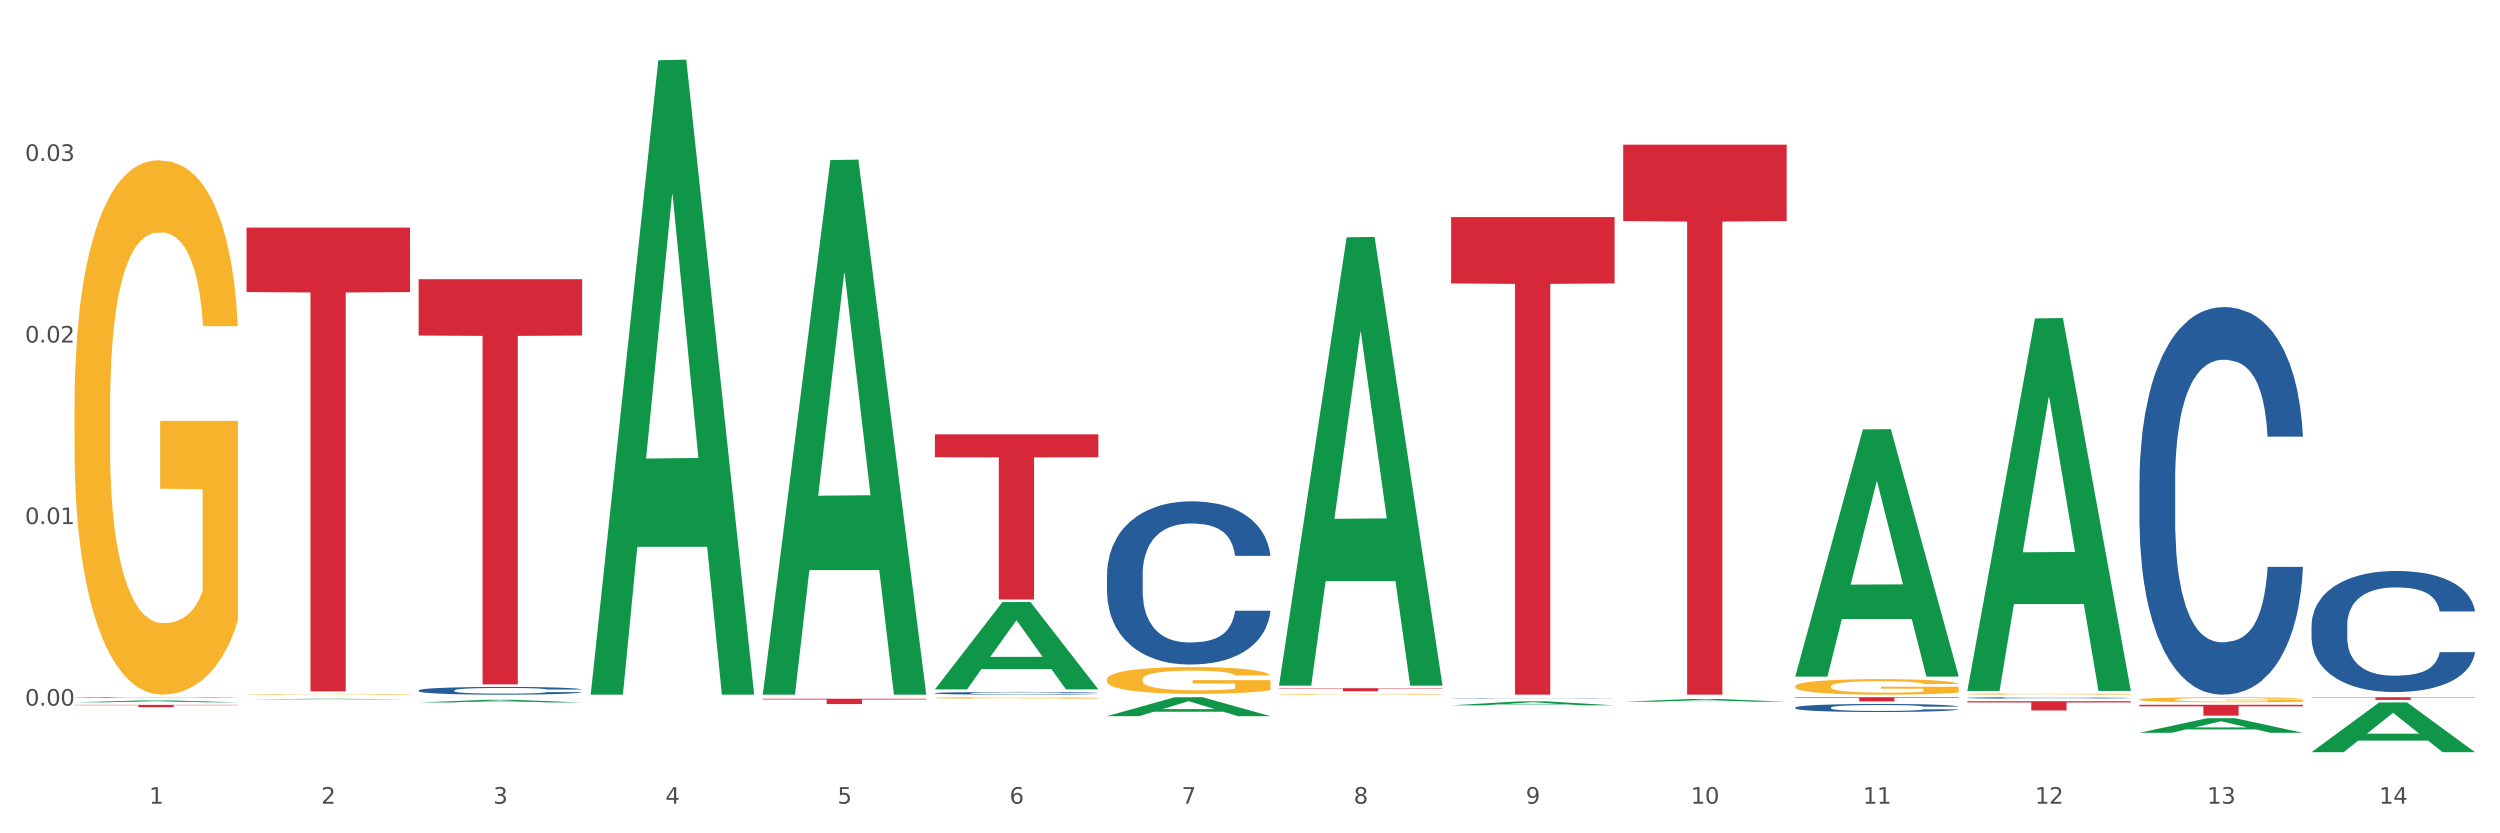
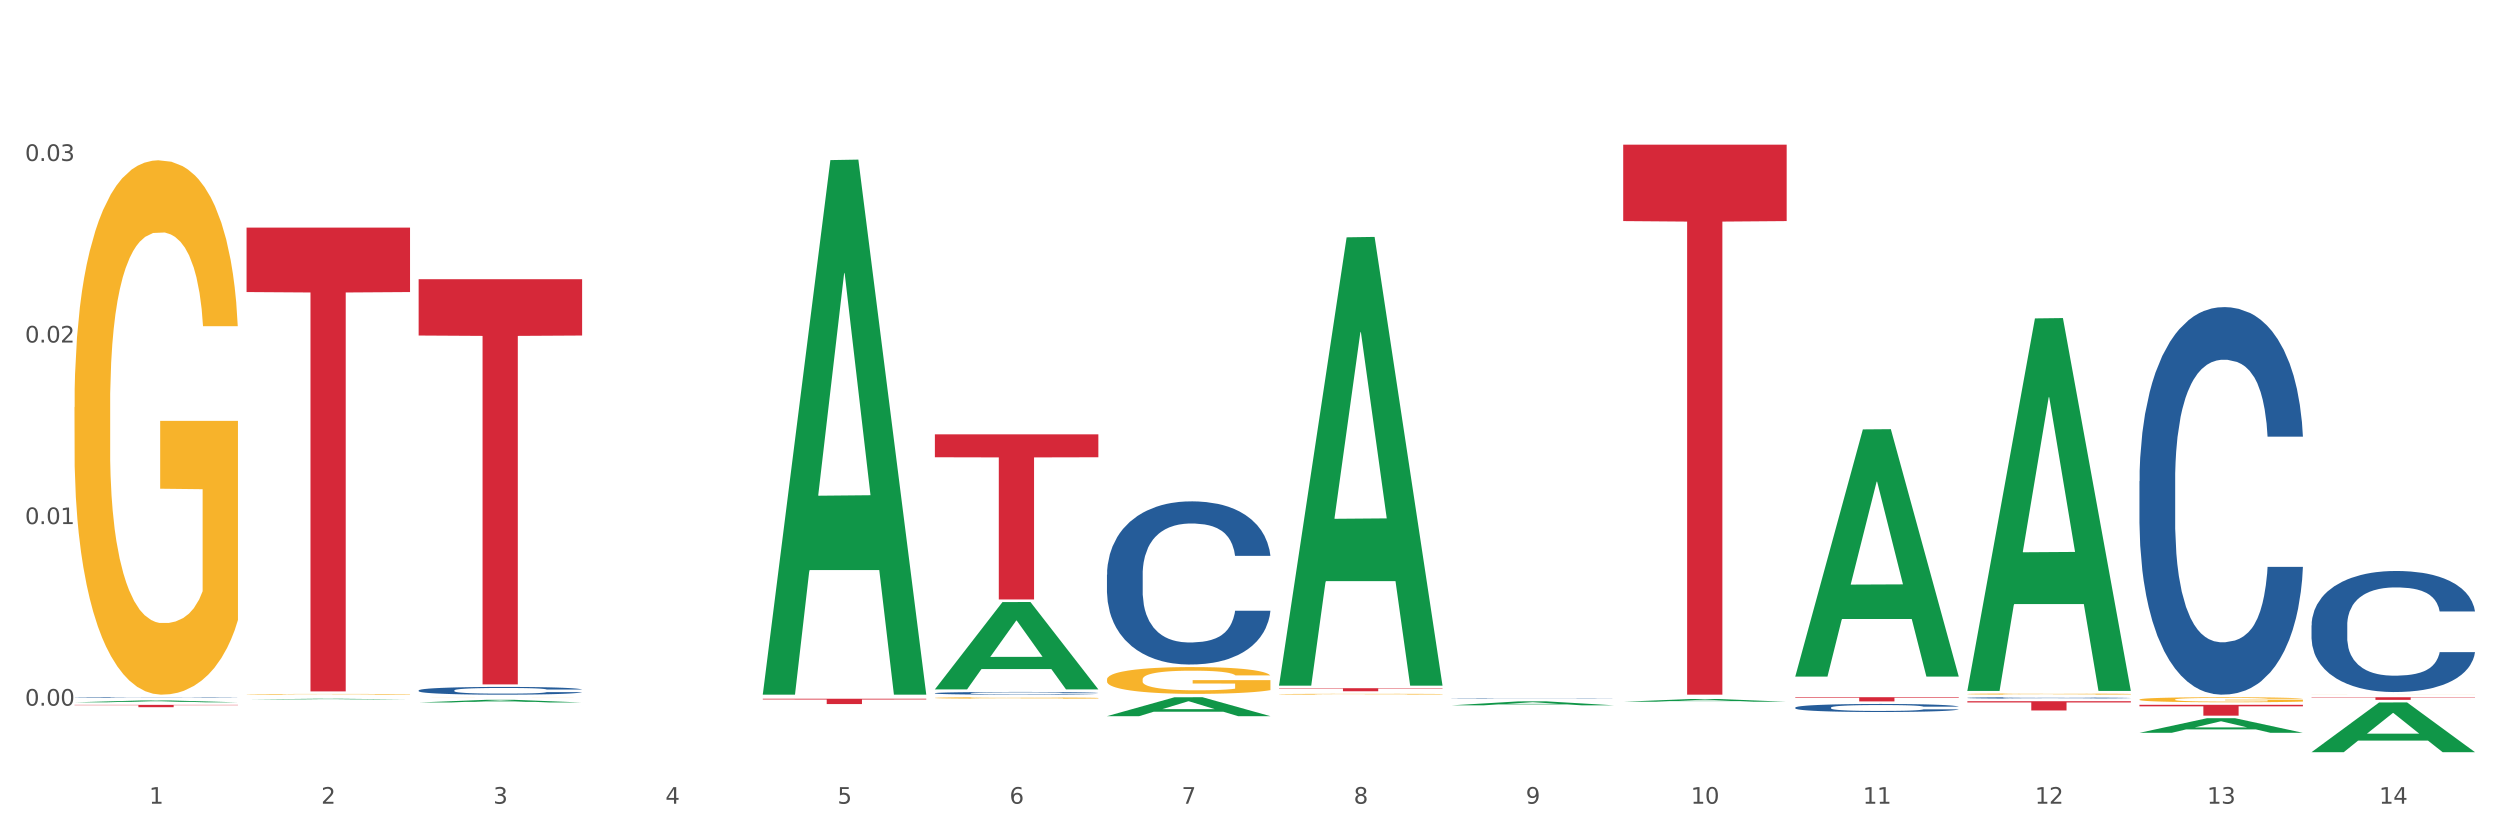
<svg xmlns="http://www.w3.org/2000/svg" xmlns:xlink="http://www.w3.org/1999/xlink" width="1080pt" height="360pt" viewBox="0 0 1080 360" version="1.1">
  <rect x="0" y="0" width="1080" height="360" fill="#333333" stroke="none" />
  <defs>
    <style type="text/css">*{stroke-linejoin: round; stroke-linecap: butt}</style>
  </defs>
  <g id="figure_1">
    <g id="patch_1">
      <path d="M 0 360  L 1080 360  L 1080 0  L 0 0  z " style="fill: #ffffff; stroke: #ffffff; stroke-linejoin: miter" />
    </g>
    <g id="axes_1">
      <g id="matplotlib.axis_1">
        <g id="xtick_1">
          <g id="text_1">
            <g style="fill: #4d4d4d" transform="translate(64.432 347.204) scale(0.096 -0.096)">
              <defs>
                <path id="DejaVuSans-31" d="M 794 531  L 1825 531  L 1825 4091  L 703 3866  L 703 4441  L 1819 4666  L 2450 4666  L 2450 531  L 3481 531  L 3481 0  L 794 0  L 794 531  z " transform="scale(0.016)" />
              </defs>
              <use xlink:href="#DejaVuSans-31" />
            </g>
          </g>
        </g>
        <g id="xtick_2">
          <g id="text_2">
            <g style="fill: #4d4d4d" transform="translate(138.771 347.204) scale(0.096 -0.096)">
              <defs>
                <path id="DejaVuSans-32" d="M 1228 531  L 3431 531  L 3431 0  L 469 0  L 469 531  Q 828 903 1448 1529  Q 2069 2156 2228 2338  Q 2531 2678 2651 2914  Q 2772 3150 2772 3378  Q 2772 3750 2511 3984  Q 2250 4219 1831 4219  Q 1534 4219 1204 4116  Q 875 4013 500 3803  L 500 4441  Q 881 4594 1212 4672  Q 1544 4750 1819 4750  Q 2544 4750 2975 4387  Q 3406 4025 3406 3419  Q 3406 3131 3298 2873  Q 3191 2616 2906 2266  Q 2828 2175 2409 1742  Q 1991 1309 1228 531  z " transform="scale(0.016)" />
              </defs>
              <use xlink:href="#DejaVuSans-32" />
            </g>
          </g>
        </g>
        <g id="xtick_3">
          <g id="text_3">
            <g style="fill: #4d4d4d" transform="translate(213.109 347.204) scale(0.096 -0.096)">
              <defs>
                <path id="DejaVuSans-33" d="M 2597 2516  Q 3050 2419 3304 2112  Q 3559 1806 3559 1356  Q 3559 666 3084 287  Q 2609 -91 1734 -91  Q 1441 -91 1130 -33  Q 819 25 488 141  L 488 750  Q 750 597 1062 519  Q 1375 441 1716 441  Q 2309 441 2620 675  Q 2931 909 2931 1356  Q 2931 1769 2642 2001  Q 2353 2234 1838 2234  L 1294 2234  L 1294 2753  L 1863 2753  Q 2328 2753 2575 2939  Q 2822 3125 2822 3475  Q 2822 3834 2567 4026  Q 2313 4219 1838 4219  Q 1578 4219 1281 4162  Q 984 4106 628 3988  L 628 4550  Q 988 4650 1302 4700  Q 1616 4750 1894 4750  Q 2613 4750 3031 4423  Q 3450 4097 3450 3541  Q 3450 3153 3228 2886  Q 3006 2619 2597 2516  z " transform="scale(0.016)" />
              </defs>
              <use xlink:href="#DejaVuSans-33" />
            </g>
          </g>
        </g>
        <g id="xtick_4">
          <g id="text_4">
            <g style="fill: #4d4d4d" transform="translate(287.448 347.204) scale(0.096 -0.096)">
              <defs>
                <path id="DejaVuSans-34" d="M 2419 4116  L 825 1625  L 2419 1625  L 2419 4116  z M 2253 4666  L 3047 4666  L 3047 1625  L 3713 1625  L 3713 1100  L 3047 1100  L 3047 0  L 2419 0  L 2419 1100  L 313 1100  L 313 1709  L 2253 4666  z " transform="scale(0.016)" />
              </defs>
              <use xlink:href="#DejaVuSans-34" />
            </g>
          </g>
        </g>
        <g id="xtick_5">
          <g id="text_5">
            <g style="fill: #4d4d4d" transform="translate(361.787 347.204) scale(0.096 -0.096)">
              <defs>
                <path id="DejaVuSans-35" d="M 691 4666  L 3169 4666  L 3169 4134  L 1269 4134  L 1269 2991  Q 1406 3038 1543 3061  Q 1681 3084 1819 3084  Q 2600 3084 3056 2656  Q 3513 2228 3513 1497  Q 3513 744 3044 326  Q 2575 -91 1722 -91  Q 1428 -91 1123 -41  Q 819 9 494 109  L 494 744  Q 775 591 1075 516  Q 1375 441 1709 441  Q 2250 441 2565 725  Q 2881 1009 2881 1497  Q 2881 1984 2565 2268  Q 2250 2553 1709 2553  Q 1456 2553 1204 2497  Q 953 2441 691 2322  L 691 4666  z " transform="scale(0.016)" />
              </defs>
              <use xlink:href="#DejaVuSans-35" />
            </g>
          </g>
        </g>
        <g id="xtick_6">
          <g id="text_6">
            <g style="fill: #4d4d4d" transform="translate(436.125 347.204) scale(0.096 -0.096)">
              <defs>
                <path id="DejaVuSans-36" d="M 2113 2584  Q 1688 2584 1439 2293  Q 1191 2003 1191 1497  Q 1191 994 1439 701  Q 1688 409 2113 409  Q 2538 409 2786 701  Q 3034 994 3034 1497  Q 3034 2003 2786 2293  Q 2538 2584 2113 2584  z M 3366 4563  L 3366 3988  Q 3128 4100 2886 4159  Q 2644 4219 2406 4219  Q 1781 4219 1451 3797  Q 1122 3375 1075 2522  Q 1259 2794 1537 2939  Q 1816 3084 2150 3084  Q 2853 3084 3261 2657  Q 3669 2231 3669 1497  Q 3669 778 3244 343  Q 2819 -91 2113 -91  Q 1303 -91 875 529  Q 447 1150 447 2328  Q 447 3434 972 4092  Q 1497 4750 2381 4750  Q 2619 4750 2861 4703  Q 3103 4656 3366 4563  z " transform="scale(0.016)" />
              </defs>
              <use xlink:href="#DejaVuSans-36" />
            </g>
          </g>
        </g>
        <g id="xtick_7">
          <g id="text_7">
            <g style="fill: #4d4d4d" transform="translate(510.464 347.204) scale(0.096 -0.096)">
              <defs>
                <path id="DejaVuSans-37" d="M 525 4666  L 3525 4666  L 3525 4397  L 1831 0  L 1172 0  L 2766 4134  L 525 4134  L 525 4666  z " transform="scale(0.016)" />
              </defs>
              <use xlink:href="#DejaVuSans-37" />
            </g>
          </g>
        </g>
        <g id="xtick_8">
          <g id="text_8">
            <g style="fill: #4d4d4d" transform="translate(584.803 347.204) scale(0.096 -0.096)">
              <defs>
                <path id="DejaVuSans-38" d="M 2034 2216  Q 1584 2216 1326 1975  Q 1069 1734 1069 1313  Q 1069 891 1326 650  Q 1584 409 2034 409  Q 2484 409 2743 651  Q 3003 894 3003 1313  Q 3003 1734 2745 1975  Q 2488 2216 2034 2216  z M 1403 2484  Q 997 2584 770 2862  Q 544 3141 544 3541  Q 544 4100 942 4425  Q 1341 4750 2034 4750  Q 2731 4750 3128 4425  Q 3525 4100 3525 3541  Q 3525 3141 3298 2862  Q 3072 2584 2669 2484  Q 3125 2378 3379 2068  Q 3634 1759 3634 1313  Q 3634 634 3220 271  Q 2806 -91 2034 -91  Q 1263 -91 848 271  Q 434 634 434 1313  Q 434 1759 690 2068  Q 947 2378 1403 2484  z M 1172 3481  Q 1172 3119 1398 2916  Q 1625 2713 2034 2713  Q 2441 2713 2670 2916  Q 2900 3119 2900 3481  Q 2900 3844 2670 4047  Q 2441 4250 2034 4250  Q 1625 4250 1398 4047  Q 1172 3844 1172 3481  z " transform="scale(0.016)" />
              </defs>
              <use xlink:href="#DejaVuSans-38" />
            </g>
          </g>
        </g>
        <g id="xtick_9">
          <g id="text_9">
            <g style="fill: #4d4d4d" transform="translate(659.142 347.204) scale(0.096 -0.096)">
              <defs>
                <path id="DejaVuSans-39" d="M 703 97  L 703 672  Q 941 559 1184 500  Q 1428 441 1663 441  Q 2288 441 2617 861  Q 2947 1281 2994 2138  Q 2813 1869 2534 1725  Q 2256 1581 1919 1581  Q 1219 1581 811 2004  Q 403 2428 403 3163  Q 403 3881 828 4315  Q 1253 4750 1959 4750  Q 2769 4750 3195 4129  Q 3622 3509 3622 2328  Q 3622 1225 3098 567  Q 2575 -91 1691 -91  Q 1453 -91 1209 -44  Q 966 3 703 97  z M 1959 2075  Q 2384 2075 2632 2365  Q 2881 2656 2881 3163  Q 2881 3666 2632 3958  Q 2384 4250 1959 4250  Q 1534 4250 1286 3958  Q 1038 3666 1038 3163  Q 1038 2656 1286 2365  Q 1534 2075 1959 2075  z " transform="scale(0.016)" />
              </defs>
              <use xlink:href="#DejaVuSans-39" />
            </g>
          </g>
        </g>
        <g id="xtick_10">
          <g id="text_10">
            <g style="fill: #4d4d4d" transform="translate(730.426 347.204) scale(0.096 -0.096)">
              <defs>
                <path id="DejaVuSans-30" d="M 2034 4250  Q 1547 4250 1301 3770  Q 1056 3291 1056 2328  Q 1056 1369 1301 889  Q 1547 409 2034 409  Q 2525 409 2770 889  Q 3016 1369 3016 2328  Q 3016 3291 2770 3770  Q 2525 4250 2034 4250  z M 2034 4750  Q 2819 4750 3233 4129  Q 3647 3509 3647 2328  Q 3647 1150 3233 529  Q 2819 -91 2034 -91  Q 1250 -91 836 529  Q 422 1150 422 2328  Q 422 3509 836 4129  Q 1250 4750 2034 4750  z " transform="scale(0.016)" />
              </defs>
              <use xlink:href="#DejaVuSans-31" />
              <use xlink:href="#DejaVuSans-30" transform="translate(63.623 0)" />
            </g>
          </g>
        </g>
        <g id="xtick_11">
          <g id="text_11">
            <g style="fill: #4d4d4d" transform="translate(804.765 347.204) scale(0.096 -0.096)">
              <use xlink:href="#DejaVuSans-31" />
              <use xlink:href="#DejaVuSans-31" transform="translate(63.623 0)" />
            </g>
          </g>
        </g>
        <g id="xtick_12">
          <g id="text_12">
            <g style="fill: #4d4d4d" transform="translate(879.104 347.204) scale(0.096 -0.096)">
              <use xlink:href="#DejaVuSans-31" />
              <use xlink:href="#DejaVuSans-32" transform="translate(63.623 0)" />
            </g>
          </g>
        </g>
        <g id="xtick_13">
          <g id="text_13">
            <g style="fill: #4d4d4d" transform="translate(953.442 347.204) scale(0.096 -0.096)">
              <use xlink:href="#DejaVuSans-31" />
              <use xlink:href="#DejaVuSans-33" transform="translate(63.623 0)" />
            </g>
          </g>
        </g>
        <g id="xtick_14">
          <g id="text_14">
            <g style="fill: #4d4d4d" transform="translate(1027.781 347.204) scale(0.096 -0.096)">
              <use xlink:href="#DejaVuSans-31" />
              <use xlink:href="#DejaVuSans-34" transform="translate(63.623 0)" />
            </g>
          </g>
        </g>
        <g id="xtick_15" />
        <g id="xtick_16" />
        <g id="xtick_17" />
        <g id="xtick_18" />
        <g id="xtick_19" />
        <g id="xtick_20" />
        <g id="xtick_21" />
        <g id="xtick_22" />
        <g id="xtick_23" />
        <g id="xtick_24" />
        <g id="xtick_25" />
        <g id="xtick_26" />
        <g id="xtick_27" />
      </g>
      <g id="matplotlib.axis_2">
        <g id="ytick_1">
          <g id="text_15">
            <g style="fill: #4d4d4d" transform="translate(10.8 304.849) scale(0.096 -0.096)">
              <defs>
                <path id="DejaVuSans-2e" d="M 684 794  L 1344 794  L 1344 0  L 684 0  L 684 794  z " transform="scale(0.016)" />
              </defs>
              <use xlink:href="#DejaVuSans-30" />
              <use xlink:href="#DejaVuSans-2e" transform="translate(63.623 0)" />
              <use xlink:href="#DejaVuSans-30" transform="translate(95.41 0)" />
              <use xlink:href="#DejaVuSans-30" transform="translate(159.033 0)" />
            </g>
          </g>
        </g>
        <g id="ytick_2">
          <g id="text_16">
            <g style="fill: #4d4d4d" transform="translate(10.8 226.411) scale(0.096 -0.096)">
              <use xlink:href="#DejaVuSans-30" />
              <use xlink:href="#DejaVuSans-2e" transform="translate(63.623 0)" />
              <use xlink:href="#DejaVuSans-30" transform="translate(95.41 0)" />
              <use xlink:href="#DejaVuSans-31" transform="translate(159.033 0)" />
            </g>
          </g>
        </g>
        <g id="ytick_3">
          <g id="text_17">
            <g style="fill: #4d4d4d" transform="translate(10.8 147.974) scale(0.096 -0.096)">
              <use xlink:href="#DejaVuSans-30" />
              <use xlink:href="#DejaVuSans-2e" transform="translate(63.623 0)" />
              <use xlink:href="#DejaVuSans-30" transform="translate(95.41 0)" />
              <use xlink:href="#DejaVuSans-32" transform="translate(159.033 0)" />
            </g>
          </g>
        </g>
        <g id="ytick_4">
          <g id="text_18">
            <g style="fill: #4d4d4d" transform="translate(10.8 69.536) scale(0.096 -0.096)">
              <use xlink:href="#DejaVuSans-30" />
              <use xlink:href="#DejaVuSans-2e" transform="translate(63.623 0)" />
              <use xlink:href="#DejaVuSans-30" transform="translate(95.41 0)" />
              <use xlink:href="#DejaVuSans-33" transform="translate(159.033 0)" />
            </g>
          </g>
        </g>
        <g id="ytick_5" />
        <g id="ytick_6" />
        <g id="ytick_7" />
        <g id="ytick_8" />
      </g>
      <g id="PolyCollection_1">
        <path d="M 32.175 303.406  L 32.248 303.405  L 61.37 302.594  L 73.456 302.594  L 102.797 303.407  L 88.818 303.407  L 82.484 303.218  L 52.415 303.218  L 52.197 303.221  L 46.081 303.407  L 32.175 303.407  L 32.175 303.406  L 56.201 303.105  L 78.698 303.104  L 67.559 302.767  L 67.413 302.766  L 67.267 302.768  L 56.128 303.104  L 56.201 303.105  L 32.175 303.406  z " clip-path="url(#pd6c43b20b0)" style="fill: #109648" />
        <path d="M 552.546 299.899  L 552.629 299.898  L 552.629 299.886  L 552.796 299.875  L 553.63 299.85  L 554.881 299.828  L 555.798 299.817  L 556.715 299.808  L 557.799 299.799  L 559.133 299.789  L 561.551 299.775  L 563.052 299.768  L 564.886 299.76  L 568.221 299.749  L 570.639 299.743  L 573.141 299.738  L 577.226 299.732  L 579.894 299.729  L 582.729 299.727  L 586.148 299.726  L 588.732 299.725  L 594.402 299.726  L 599.238 299.729  L 601.573 299.732  L 604.574 299.736  L 606.158 299.739  L 608.743 299.744  L 611.411 299.751  L 613.246 299.757  L 615.997 299.769  L 618.082 299.781  L 619.999 299.795  L 621 299.805  L 621.75 299.814  L 622.417 299.825  L 623.084 299.842  L 608.076 299.842  L 607.493 299.83  L 606.575 299.818  L 605.241 299.807  L 604.074 299.801  L 602.073 299.792  L 600.239 299.787  L 598.321 299.782  L 595.986 299.779  L 594.152 299.777  L 591.567 299.776  L 586.481 299.776  L 583.063 299.779  L 580.728 299.782  L 579.227 299.786  L 577.893 299.789  L 576.392 299.794  L 574.641 299.801  L 573.391 299.807  L 572.14 299.816  L 571.139 299.824  L 570.222 299.833  L 569.472 299.844  L 568.888 299.854  L 568.388 299.867  L 567.971 299.889  L 567.971 299.936  L 568.138 299.946  L 568.555 299.961  L 569.055 299.971  L 569.889 299.984  L 570.639 299.992  L 572.057 300.005  L 573.641 300.015  L 574.891 300.021  L 576.142 300.027  L 578.31 300.034  L 580.728 300.041  L 582.812 300.044  L 585.647 300.048  L 587.565 300.049  L 589.233 300.05  L 593.318 300.05  L 596.236 300.049  L 599.488 300.046  L 601.99 300.043  L 604.074 300.04  L 606.409 300.033  L 607.909 300.028  L 607.909 299.956  L 589.566 299.956  L 589.566 299.908  L 623.168 299.908  L 623.168 300.048  L 621.75 300.055  L 620.166 300.062  L 618.499 300.067  L 615.997 300.075  L 612.996 300.081  L 610.327 300.086  L 607.493 300.09  L 604.157 300.094  L 599.822 300.097  L 597.154 300.099  L 593.818 300.1  L 589.9 300.1  L 586.481 300.1  L 583.146 300.098  L 579.644 300.095  L 576.226 300.09  L 573.641 300.086  L 571.056 300.08  L 568.305 300.073  L 566.137 300.066  L 564.469 300.06  L 562.635 300.052  L 560.634 300.042  L 559.133 300.033  L 557.799 300.023  L 556.381 300.011  L 555.381 300  L 554.38 299.987  L 553.797 299.977  L 553.13 299.962  L 552.629 299.94  L 552.546 299.899  z " clip-path="url(#pd6c43b20b0)" style="fill: #f7b32b" />
-         <path d="M 775.562 296.491  L 775.645 296.485  L 775.645 296.265  L 775.812 296.075  L 776.646 295.615  L 777.897 295.235  L 778.814 295.033  L 779.731 294.868  L 780.815 294.702  L 782.149 294.531  L 784.567 294.28  L 786.068 294.151  L 787.902 294.016  L 791.237 293.82  L 793.655 293.71  L 796.157 293.618  L 800.242 293.508  L 802.91 293.459  L 805.745 293.422  L 809.164 293.397  L 811.748 293.391  L 817.418 293.41  L 822.254 293.465  L 824.589 293.508  L 827.59 293.581  L 829.175 293.63  L 831.759 293.728  L 834.427 293.857  L 836.262 293.967  L 839.013 294.175  L 841.098 294.384  L 843.015 294.641  L 844.016 294.819  L 844.766 294.984  L 845.433 295.174  L 846.1 295.474  L 831.092 295.474  L 830.509 295.26  L 829.592 295.058  L 828.257 294.862  L 827.09 294.739  L 825.089 294.586  L 823.255 294.488  L 821.337 294.414  L 819.002 294.353  L 817.168 294.322  L 814.583 294.298  L 809.497 294.304  L 806.079 294.353  L 803.744 294.414  L 802.243 294.47  L 800.909 294.531  L 799.408 294.617  L 797.657 294.745  L 796.407 294.862  L 795.156 295.009  L 794.156 295.156  L 793.238 295.327  L 792.488 295.511  L 791.904 295.701  L 791.404 295.934  L 790.987 296.32  L 790.987 297.159  L 791.154 297.349  L 791.571 297.6  L 792.071 297.79  L 792.905 298.017  L 793.655 298.17  L 795.073 298.391  L 796.657 298.575  L 797.908 298.691  L 799.158 298.789  L 801.326 298.924  L 803.744 299.034  L 805.829 299.102  L 808.663 299.163  L 810.581 299.187  L 812.249 299.2  L 816.334 299.2  L 819.253 299.181  L 822.504 299.138  L 825.006 299.083  L 827.09 299.016  L 829.425 298.905  L 830.926 298.801  L 830.926 297.521  L 812.582 297.515  L 812.582 296.663  L 846.184 296.663  L 846.184 299.163  L 844.766 299.291  L 843.182 299.408  L 841.515 299.512  L 839.013 299.641  L 836.012 299.763  L 833.344 299.849  L 830.509 299.923  L 827.174 299.99  L 822.838 300.051  L 820.17 300.076  L 816.835 300.094  L 812.916 300.1  L 809.497 300.088  L 806.162 300.057  L 802.66 300.002  L 799.242 299.923  L 796.657 299.843  L 794.072 299.745  L 791.321 299.616  L 789.153 299.494  L 787.485 299.383  L 785.651 299.242  L 783.65 299.059  L 782.149 298.893  L 780.815 298.722  L 779.398 298.501  L 778.397 298.311  L 777.396 298.072  L 776.813 297.895  L 776.146 297.619  L 775.645 297.233  L 775.562 296.491  z " clip-path="url(#pd6c43b20b0)" style="fill: #f7b32b" />
        <path d="M 849.901 299.819  L 849.984 299.818  L 849.984 299.801  L 850.151 299.786  L 850.985 299.75  L 852.235 299.721  L 853.153 299.705  L 854.07 299.692  L 855.154 299.679  L 856.488 299.666  L 858.906 299.646  L 860.407 299.636  L 862.241 299.626  L 865.576 299.61  L 867.994 299.602  L 870.495 299.595  L 874.581 299.586  L 877.249 299.582  L 880.084 299.579  L 883.502 299.577  L 886.087 299.577  L 891.757 299.578  L 896.593 299.583  L 898.927 299.586  L 901.929 299.592  L 903.513 299.595  L 906.098 299.603  L 908.766 299.613  L 910.601 299.622  L 913.352 299.638  L 915.436 299.654  L 917.354 299.674  L 918.355 299.688  L 919.105 299.701  L 919.772 299.716  L 920.439 299.739  L 905.431 299.739  L 904.847 299.723  L 903.93 299.707  L 902.596 299.692  L 901.429 299.682  L 899.428 299.67  L 897.593 299.662  L 895.676 299.657  L 893.341 299.652  L 891.507 299.649  L 888.922 299.648  L 883.836 299.648  L 880.417 299.652  L 878.083 299.657  L 876.582 299.661  L 875.248 299.666  L 873.747 299.672  L 871.996 299.682  L 870.745 299.692  L 869.495 299.703  L 868.494 299.714  L 867.577 299.728  L 866.827 299.742  L 866.243 299.757  L 865.743 299.775  L 865.326 299.805  L 865.326 299.871  L 865.493 299.886  L 865.91 299.905  L 866.41 299.92  L 867.244 299.938  L 867.994 299.95  L 869.411 299.967  L 870.996 299.981  L 872.246 299.99  L 873.497 299.998  L 875.665 300.008  L 878.083 300.017  L 880.167 300.022  L 883.002 300.027  L 884.92 300.029  L 886.587 300.03  L 890.673 300.03  L 893.591 300.029  L 896.843 300.025  L 899.344 300.021  L 901.429 300.016  L 903.763 300.007  L 905.264 299.999  L 905.264 299.899  L 886.921 299.899  L 886.921 299.832  L 920.523 299.832  L 920.523 300.027  L 919.105 300.037  L 917.521 300.046  L 915.853 300.054  L 913.352 300.064  L 910.35 300.074  L 907.682 300.081  L 904.847 300.086  L 901.512 300.092  L 897.177 300.096  L 894.508 300.098  L 891.173 300.1  L 887.254 300.1  L 883.836 300.099  L 880.501 300.097  L 876.999 300.093  L 873.58 300.086  L 870.996 300.08  L 868.411 300.072  L 865.659 300.062  L 863.492 300.053  L 861.824 300.044  L 859.99 300.033  L 857.989 300.019  L 856.488 300.006  L 855.154 299.993  L 853.736 299.975  L 852.736 299.961  L 851.735 299.942  L 851.151 299.928  L 850.484 299.907  L 849.984 299.877  L 849.901 299.819  z " clip-path="url(#pd6c43b20b0)" style="fill: #f7b32b" />
-         <path d="M 924.24 302.209  L 924.323 302.207  L 924.323 302.135  L 924.49 302.074  L 925.323 301.924  L 926.574 301.801  L 927.491 301.735  L 928.408 301.682  L 929.492 301.628  L 930.826 301.572  L 933.244 301.491  L 934.745 301.449  L 936.58 301.405  L 939.915 301.341  L 942.333 301.305  L 944.834 301.276  L 948.92 301.24  L 951.588 301.224  L 954.423 301.212  L 957.841 301.204  L 960.426 301.202  L 966.096 301.208  L 970.932 301.226  L 973.266 301.24  L 976.268 301.264  L 977.852 301.28  L 980.437 301.311  L 983.105 301.353  L 984.939 301.389  L 987.691 301.457  L 989.775 301.524  L 991.693 301.608  L 992.693 301.666  L 993.444 301.719  L 994.111 301.781  L 994.778 301.879  L 979.77 301.879  L 979.186 301.809  L 978.269 301.743  L 976.935 301.68  L 975.768 301.64  L 973.766 301.59  L 971.932 301.558  L 970.014 301.534  L 967.68 301.514  L 965.845 301.505  L 963.261 301.497  L 958.175 301.499  L 954.756 301.514  L 952.422 301.534  L 950.921 301.552  L 949.587 301.572  L 948.086 301.6  L 946.335 301.642  L 945.084 301.68  L 943.834 301.727  L 942.833 301.775  L 941.916 301.831  L 941.165 301.891  L 940.582 301.952  L 940.081 302.028  L 939.665 302.153  L 939.665 302.426  L 939.831 302.488  L 940.248 302.569  L 940.749 302.631  L 941.582 302.705  L 942.333 302.754  L 943.75 302.826  L 945.334 302.886  L 946.585 302.924  L 947.836 302.955  L 950.004 302.999  L 952.422 303.035  L 954.506 303.057  L 957.341 303.077  L 959.259 303.085  L 960.926 303.089  L 965.012 303.089  L 967.93 303.083  L 971.182 303.069  L 973.683 303.051  L 975.768 303.029  L 978.102 302.993  L 979.603 302.959  L 979.603 302.543  L 961.26 302.541  L 961.26 302.265  L 994.861 302.265  L 994.861 303.077  L 993.444 303.119  L 991.86 303.156  L 990.192 303.19  L 987.691 303.232  L 984.689 303.272  L 982.021 303.3  L 979.186 303.324  L 975.851 303.345  L 971.515 303.365  L 968.847 303.373  L 965.512 303.379  L 961.593 303.381  L 958.175 303.377  L 954.84 303.367  L 951.338 303.349  L 947.919 303.324  L 945.334 303.298  L 942.75 303.266  L 939.998 303.224  L 937.83 303.184  L 936.163 303.148  L 934.328 303.103  L 932.327 303.043  L 930.826 302.989  L 929.492 302.933  L 928.075 302.862  L 927.074 302.8  L 926.074 302.723  L 925.49 302.665  L 924.823 302.575  L 924.323 302.45  L 924.24 302.209  z " clip-path="url(#pd6c43b20b0)" style="fill: #f7b32b" />
+         <path d="M 924.24 302.209  L 924.323 302.207  L 924.323 302.135  L 924.49 302.074  L 925.323 301.924  L 926.574 301.801  L 927.491 301.735  L 928.408 301.682  L 929.492 301.628  L 930.826 301.572  L 933.244 301.491  L 934.745 301.449  L 936.58 301.405  L 939.915 301.341  L 942.333 301.305  L 944.834 301.276  L 948.92 301.24  L 951.588 301.224  L 954.423 301.212  L 957.841 301.204  L 960.426 301.202  L 966.096 301.208  L 970.932 301.226  L 973.266 301.24  L 976.268 301.264  L 977.852 301.28  L 980.437 301.311  L 983.105 301.353  L 987.691 301.457  L 989.775 301.524  L 991.693 301.608  L 992.693 301.666  L 993.444 301.719  L 994.111 301.781  L 994.778 301.879  L 979.77 301.879  L 979.186 301.809  L 978.269 301.743  L 976.935 301.68  L 975.768 301.64  L 973.766 301.59  L 971.932 301.558  L 970.014 301.534  L 967.68 301.514  L 965.845 301.505  L 963.261 301.497  L 958.175 301.499  L 954.756 301.514  L 952.422 301.534  L 950.921 301.552  L 949.587 301.572  L 948.086 301.6  L 946.335 301.642  L 945.084 301.68  L 943.834 301.727  L 942.833 301.775  L 941.916 301.831  L 941.165 301.891  L 940.582 301.952  L 940.081 302.028  L 939.665 302.153  L 939.665 302.426  L 939.831 302.488  L 940.248 302.569  L 940.749 302.631  L 941.582 302.705  L 942.333 302.754  L 943.75 302.826  L 945.334 302.886  L 946.585 302.924  L 947.836 302.955  L 950.004 302.999  L 952.422 303.035  L 954.506 303.057  L 957.341 303.077  L 959.259 303.085  L 960.926 303.089  L 965.012 303.089  L 967.93 303.083  L 971.182 303.069  L 973.683 303.051  L 975.768 303.029  L 978.102 302.993  L 979.603 302.959  L 979.603 302.543  L 961.26 302.541  L 961.26 302.265  L 994.861 302.265  L 994.861 303.077  L 993.444 303.119  L 991.86 303.156  L 990.192 303.19  L 987.691 303.232  L 984.689 303.272  L 982.021 303.3  L 979.186 303.324  L 975.851 303.345  L 971.515 303.365  L 968.847 303.373  L 965.512 303.379  L 961.593 303.381  L 958.175 303.377  L 954.84 303.367  L 951.338 303.349  L 947.919 303.324  L 945.334 303.298  L 942.75 303.266  L 939.998 303.224  L 937.83 303.184  L 936.163 303.148  L 934.328 303.103  L 932.327 303.043  L 930.826 302.989  L 929.492 302.933  L 928.075 302.862  L 927.074 302.8  L 926.074 302.723  L 925.49 302.665  L 924.823 302.575  L 924.323 302.45  L 924.24 302.209  z " clip-path="url(#pd6c43b20b0)" style="fill: #f7b32b" />
        <path d="M 998.578 300.081  L 998.662 300.081  L 998.662 300.079  L 998.828 300.078  L 999.662 300.076  L 1000.913 300.074  L 1001.83 300.073  L 1002.747 300.072  L 1003.831 300.071  L 1005.165 300.07  L 1007.583 300.068  L 1009.084 300.068  L 1010.918 300.067  L 1014.253 300.066  L 1016.671 300.065  L 1019.173 300.065  L 1023.258 300.064  L 1025.926 300.064  L 1028.761 300.064  L 1032.18 300.064  L 1034.765 300.064  L 1040.434 300.064  L 1045.27 300.064  L 1047.605 300.064  L 1050.607 300.065  L 1052.191 300.065  L 1054.775 300.065  L 1057.444 300.066  L 1059.278 300.067  L 1062.029 300.068  L 1064.114 300.069  L 1066.032 300.07  L 1067.032 300.071  L 1067.783 300.072  L 1068.45 300.073  L 1069.117 300.075  L 1054.108 300.075  L 1053.525 300.074  L 1052.608 300.073  L 1051.274 300.072  L 1050.106 300.071  L 1048.105 300.07  L 1046.271 300.07  L 1044.353 300.069  L 1042.019 300.069  L 1040.184 300.069  L 1037.599 300.069  L 1032.513 300.069  L 1029.095 300.069  L 1026.76 300.069  L 1025.259 300.07  L 1023.925 300.07  L 1022.425 300.07  L 1020.674 300.071  L 1019.423 300.072  L 1018.172 300.072  L 1017.172 300.073  L 1016.255 300.074  L 1015.504 300.075  L 1014.92 300.076  L 1014.42 300.077  L 1014.003 300.08  L 1014.003 300.084  L 1014.17 300.085  L 1014.587 300.087  L 1015.087 300.088  L 1015.921 300.089  L 1016.671 300.09  L 1018.089 300.091  L 1019.673 300.092  L 1020.924 300.093  L 1022.174 300.093  L 1024.342 300.094  L 1026.76 300.094  L 1028.845 300.095  L 1031.68 300.095  L 1033.597 300.095  L 1035.265 300.095  L 1039.35 300.095  L 1042.269 300.095  L 1045.52 300.095  L 1048.022 300.095  L 1050.106 300.094  L 1052.441 300.094  L 1053.942 300.093  L 1053.942 300.086  L 1035.598 300.086  L 1035.598 300.081  L 1069.2 300.081  L 1069.2 300.095  L 1067.783 300.096  L 1066.198 300.096  L 1064.531 300.097  L 1062.029 300.098  L 1059.028 300.098  L 1056.36 300.099  L 1053.525 300.099  L 1050.19 300.1  L 1045.854 300.1  L 1043.186 300.1  L 1039.851 300.1  L 1035.932 300.1  L 1032.513 300.1  L 1029.178 300.1  L 1025.676 300.1  L 1022.258 300.099  L 1019.673 300.099  L 1017.088 300.098  L 1014.337 300.098  L 1012.169 300.097  L 1010.501 300.096  L 1008.667 300.096  L 1006.666 300.095  L 1005.165 300.094  L 1003.831 300.093  L 1002.414 300.091  L 1001.413 300.09  L 1000.413 300.089  L 999.829 300.088  L 999.162 300.087  L 998.662 300.085  L 998.578 300.081  z " clip-path="url(#pd6c43b20b0)" style="fill: #f7b32b" />
        <path d="M 998.578 270.16  L 998.662 270.112  L 998.662 268.775  L 998.912 266.96  L 999.83 263.616  L 1000.999 261.085  L 1003.003 258.123  L 1004.088 256.881  L 1005.507 255.496  L 1008.429 253.251  L 1011.768 251.341  L 1014.105 250.29  L 1015.858 249.621  L 1019.781 248.427  L 1022.035 247.902  L 1024.373 247.472  L 1026.376 247.185  L 1029.715 246.851  L 1032.387 246.708  L 1035.475 246.66  L 1038.063 246.708  L 1041.486 246.899  L 1046.494 247.472  L 1048.414 247.806  L 1051.002 248.379  L 1053.673 249.144  L 1055.844 249.908  L 1058.348 251.006  L 1060.936 252.439  L 1063.44 254.254  L 1065.193 255.926  L 1066.612 257.693  L 1067.864 259.843  L 1068.783 262.183  L 1069.2 264.142  L 1053.924 264.142  L 1053.506 262.374  L 1052.671 260.464  L 1051.837 259.174  L 1050.918 258.123  L 1049.499 256.929  L 1048.247 256.165  L 1046.16 255.258  L 1044.24 254.684  L 1042.654 254.35  L 1040.734 254.063  L 1036.644 253.777  L 1033.722 253.777  L 1031.886 253.872  L 1029.632 254.111  L 1027.712 254.446  L 1025.458 255.019  L 1023.705 255.64  L 1021.952 256.452  L 1020.95 257.025  L 1019.448 258.076  L 1018.446 258.935  L 1017.11 260.416  L 1016.359 261.467  L 1015.023 264.189  L 1014.439 266.196  L 1014.188 267.581  L 1014.022 269.109  L 1014.022 276.56  L 1014.522 279.904  L 1014.94 281.337  L 1015.608 282.961  L 1016.86 285.062  L 1018.696 287.116  L 1020.616 288.597  L 1022.202 289.505  L 1023.705 290.173  L 1025.207 290.699  L 1027.044 291.176  L 1028.547 291.463  L 1030.8 291.749  L 1033.472 291.893  L 1035.559 291.893  L 1039.816 291.654  L 1041.736 291.415  L 1043.572 291.081  L 1045.576 290.555  L 1047.162 289.982  L 1048.08 289.552  L 1049.583 288.645  L 1050.752 287.689  L 1051.753 286.591  L 1052.421 285.636  L 1053.172 284.203  L 1053.757 282.579  L 1053.924 281.719  L 1069.2 281.719  L 1068.866 283.438  L 1068.282 285.11  L 1067.113 287.355  L 1066.195 288.645  L 1064.776 290.221  L 1063.273 291.558  L 1061.186 293.039  L 1059.266 294.138  L 1057.263 295.093  L 1055.092 295.953  L 1051.169 297.147  L 1049.75 297.481  L 1046.745 298.054  L 1044.407 298.389  L 1040.985 298.723  L 1037.479 298.914  L 1033.806 298.962  L 1030.55 298.866  L 1026.96 298.58  L 1024.707 298.293  L 1022.202 297.863  L 1019.281 297.195  L 1016.526 296.383  L 1013.938 295.427  L 1011.517 294.329  L 1009.263 293.087  L 1006.342 291.033  L 1004.171 289.027  L 1002.585 287.164  L 1001.5 285.588  L 1000.415 283.582  L 999.83 282.197  L 998.912 278.853  L 998.578 275.748  L 998.578 270.16  z " clip-path="url(#pd6c43b20b0)" style="fill: #255c99" />
        <path d="M 924.24 207.895  L 924.323 207.743  L 924.323 203.461  L 924.573 197.651  L 925.492 186.947  L 926.66 178.843  L 928.664 169.362  L 929.749 165.387  L 931.168 160.952  L 934.09 153.765  L 937.429 147.649  L 939.766 144.285  L 941.519 142.144  L 945.443 138.321  L 947.697 136.639  L 950.034 135.263  L 952.037 134.346  L 955.377 133.275  L 958.048 132.817  L 961.136 132.664  L 963.724 132.817  L 967.147 133.428  L 972.155 135.263  L 974.075 136.334  L 976.663 138.169  L 979.335 140.615  L 981.505 143.062  L 984.009 146.579  L 986.597 151.166  L 989.101 156.976  L 990.854 162.328  L 992.273 167.986  L 993.526 174.867  L 994.444 182.36  L 994.861 188.629  L 979.585 188.629  L 979.168 182.971  L 978.333 176.855  L 977.498 172.726  L 976.58 169.362  L 975.161 165.539  L 973.908 163.093  L 971.822 160.188  L 969.902 158.353  L 968.316 157.282  L 966.396 156.365  L 962.305 155.447  L 959.383 155.447  L 957.547 155.753  L 955.293 156.518  L 953.373 157.588  L 951.119 159.423  L 949.366 161.411  L 947.613 164.01  L 946.611 165.845  L 945.109 169.209  L 944.107 171.962  L 942.771 176.702  L 942.02 180.066  L 940.685 188.782  L 940.1 195.204  L 939.85 199.638  L 939.683 204.531  L 939.683 228.385  L 940.184 239.089  L 940.601 243.676  L 941.269 248.875  L 942.521 255.603  L 944.358 262.179  L 946.278 266.919  L 947.864 269.824  L 949.366 271.965  L 950.869 273.647  L 952.705 275.176  L 954.208 276.093  L 956.462 277.011  L 959.133 277.47  L 961.22 277.47  L 965.477 276.705  L 967.397 275.94  L 969.234 274.87  L 971.237 273.188  L 972.823 271.353  L 973.742 269.977  L 975.244 267.072  L 976.413 264.013  L 977.415 260.497  L 978.082 257.438  L 978.834 252.851  L 979.418 247.652  L 979.585 244.9  L 994.861 244.9  L 994.527 250.404  L 993.943 255.756  L 992.774 262.943  L 991.856 267.072  L 990.437 272.118  L 988.934 276.399  L 986.847 281.139  L 984.927 284.656  L 982.924 287.715  L 980.754 290.467  L 976.83 294.29  L 975.411 295.36  L 972.406 297.195  L 970.069 298.265  L 966.646 299.336  L 963.14 299.947  L 959.467 300.1  L 956.211 299.794  L 952.622 298.877  L 950.368 297.959  L 947.864 296.583  L 944.942 294.443  L 942.187 291.843  L 939.599 288.785  L 937.178 285.268  L 934.925 281.292  L 932.003 274.717  L 929.832 268.295  L 928.246 262.331  L 927.161 257.285  L 926.076 250.863  L 925.492 246.429  L 924.573 235.725  L 924.24 225.786  L 924.24 207.895  z " clip-path="url(#pd6c43b20b0)" style="fill: #255c99" />
        <path d="M 849.901 301.474  L 849.984 301.473  L 849.984 301.458  L 850.235 301.437  L 851.153 301.398  L 852.322 301.369  L 854.325 301.334  L 855.41 301.32  L 856.829 301.304  L 859.751 301.278  L 863.09 301.256  L 865.428 301.244  L 867.181 301.236  L 871.104 301.222  L 873.358 301.216  L 875.695 301.211  L 877.699 301.208  L 881.038 301.204  L 883.709 301.203  L 886.798 301.202  L 889.386 301.203  L 892.808 301.205  L 897.817 301.211  L 899.737 301.215  L 902.325 301.222  L 904.996 301.231  L 907.166 301.24  L 909.671 301.252  L 912.258 301.269  L 914.763 301.29  L 916.516 301.309  L 917.935 301.33  L 919.187 301.354  L 920.105 301.381  L 920.523 301.404  L 905.246 301.404  L 904.829 301.384  L 903.994 301.362  L 903.159 301.347  L 902.241 301.334  L 900.822 301.321  L 899.57 301.312  L 897.483 301.301  L 895.563 301.295  L 893.977 301.291  L 892.057 301.288  L 887.966 301.284  L 885.045 301.284  L 883.208 301.285  L 880.954 301.288  L 879.034 301.292  L 876.78 301.299  L 875.027 301.306  L 873.274 301.315  L 872.273 301.322  L 870.77 301.334  L 869.768 301.344  L 868.433 301.361  L 867.681 301.373  L 866.346 301.405  L 865.761 301.428  L 865.511 301.444  L 865.344 301.461  L 865.344 301.548  L 865.845 301.586  L 866.262 301.603  L 866.93 301.622  L 868.182 301.646  L 870.019 301.67  L 871.939 301.687  L 873.525 301.697  L 875.027 301.705  L 876.53 301.711  L 878.367 301.716  L 879.869 301.72  L 882.123 301.723  L 884.794 301.725  L 886.881 301.725  L 891.139 301.722  L 893.059 301.719  L 894.895 301.715  L 896.899 301.709  L 898.485 301.703  L 899.403 301.698  L 900.905 301.687  L 902.074 301.676  L 903.076 301.663  L 903.744 301.652  L 904.495 301.636  L 905.079 301.617  L 905.246 301.607  L 920.523 301.607  L 920.189 301.627  L 919.604 301.646  L 918.436 301.672  L 917.517 301.687  L 916.098 301.705  L 914.596 301.721  L 912.509 301.738  L 910.589 301.751  L 908.585 301.762  L 906.415 301.772  L 902.491 301.785  L 901.072 301.789  L 898.067 301.796  L 895.73 301.8  L 892.307 301.804  L 888.801 301.806  L 885.128 301.806  L 881.873 301.805  L 878.283 301.802  L 876.029 301.799  L 873.525 301.794  L 870.603 301.786  L 867.848 301.777  L 865.261 301.766  L 862.84 301.753  L 860.586 301.739  L 857.664 301.715  L 855.494 301.692  L 853.908 301.67  L 852.823 301.652  L 851.737 301.629  L 851.153 301.613  L 850.235 301.574  L 849.901 301.538  L 849.901 301.474  z " clip-path="url(#pd6c43b20b0)" style="fill: #255c99" />
        <path d="M 775.562 305.674  L 775.646 305.67  L 775.646 305.582  L 775.896 305.461  L 776.814 305.239  L 777.983 305.071  L 779.986 304.874  L 781.072 304.792  L 782.491 304.699  L 785.412 304.55  L 788.752 304.423  L 791.089 304.354  L 792.842 304.309  L 796.765 304.23  L 799.019 304.195  L 801.357 304.166  L 803.36 304.147  L 806.699 304.125  L 809.37 304.116  L 812.459 304.113  L 815.047 304.116  L 818.469 304.128  L 823.478 304.166  L 825.398 304.189  L 827.986 304.227  L 830.657 304.277  L 832.828 304.328  L 835.332 304.401  L 837.92 304.496  L 840.424 304.617  L 842.177 304.728  L 843.596 304.845  L 844.848 304.988  L 845.766 305.144  L 846.184 305.274  L 830.908 305.274  L 830.49 305.156  L 829.655 305.029  L 828.821 304.944  L 827.902 304.874  L 826.483 304.795  L 825.231 304.744  L 823.144 304.684  L 821.224 304.646  L 819.638 304.623  L 817.718 304.604  L 813.628 304.585  L 810.706 304.585  L 808.87 304.592  L 806.616 304.607  L 804.696 304.63  L 802.442 304.668  L 800.689 304.709  L 798.936 304.763  L 797.934 304.801  L 796.431 304.871  L 795.43 304.928  L 794.094 305.026  L 793.343 305.096  L 792.007 305.277  L 791.423 305.41  L 791.172 305.502  L 791.005 305.604  L 791.005 306.099  L 791.506 306.321  L 791.924 306.416  L 792.591 306.524  L 793.844 306.664  L 795.68 306.8  L 797.6 306.898  L 799.186 306.959  L 800.689 307.003  L 802.191 307.038  L 804.028 307.07  L 805.53 307.089  L 807.784 307.108  L 810.456 307.117  L 812.543 307.117  L 816.8 307.101  L 818.72 307.086  L 820.556 307.063  L 822.56 307.028  L 824.146 306.99  L 825.064 306.962  L 826.567 306.901  L 827.735 306.838  L 828.737 306.765  L 829.405 306.702  L 830.156 306.606  L 830.741 306.499  L 830.908 306.441  L 846.184 306.441  L 845.85 306.556  L 845.266 306.667  L 844.097 306.816  L 843.179 306.901  L 841.76 307.006  L 840.257 307.095  L 838.17 307.193  L 836.25 307.266  L 834.247 307.33  L 832.076 307.387  L 828.153 307.466  L 826.734 307.488  L 823.728 307.527  L 821.391 307.549  L 817.969 307.571  L 814.463 307.584  L 810.79 307.587  L 807.534 307.58  L 803.944 307.561  L 801.69 307.542  L 799.186 307.514  L 796.264 307.469  L 793.51 307.415  L 790.922 307.352  L 788.501 307.279  L 786.247 307.197  L 783.325 307.06  L 781.155 306.927  L 779.569 306.803  L 778.484 306.698  L 777.399 306.565  L 776.814 306.473  L 775.896 306.251  L 775.562 306.045  L 775.562 305.674  z " clip-path="url(#pd6c43b20b0)" style="fill: #255c99" />
        <path d="M 626.885 301.785  L 626.968 301.785  L 626.968 301.78  L 627.219 301.774  L 628.137 301.762  L 629.306 301.753  L 631.309 301.743  L 632.394 301.738  L 633.813 301.733  L 636.735 301.725  L 640.074 301.719  L 642.411 301.715  L 644.164 301.712  L 648.088 301.708  L 650.342 301.706  L 652.679 301.705  L 654.683 301.704  L 658.022 301.703  L 660.693 301.702  L 663.782 301.702  L 666.369 301.702  L 669.792 301.703  L 674.801 301.705  L 676.721 301.706  L 679.308 301.708  L 681.98 301.711  L 684.15 301.713  L 686.654 301.717  L 689.242 301.722  L 691.747 301.729  L 693.5 301.735  L 694.919 301.741  L 696.171 301.749  L 697.089 301.757  L 697.506 301.764  L 682.23 301.764  L 681.813 301.758  L 680.978 301.751  L 680.143 301.746  L 679.225 301.743  L 677.806 301.738  L 676.554 301.736  L 674.467 301.732  L 672.547 301.73  L 670.961 301.729  L 669.041 301.728  L 664.95 301.727  L 662.029 301.727  L 660.192 301.728  L 657.938 301.728  L 656.018 301.73  L 653.764 301.732  L 652.011 301.734  L 650.258 301.737  L 649.257 301.739  L 647.754 301.742  L 646.752 301.745  L 645.417 301.751  L 644.665 301.754  L 643.33 301.764  L 642.745 301.771  L 642.495 301.776  L 642.328 301.781  L 642.328 301.808  L 642.829 301.82  L 643.246 301.825  L 643.914 301.83  L 645.166 301.838  L 647.003 301.845  L 648.923 301.85  L 650.509 301.853  L 652.011 301.856  L 653.514 301.858  L 655.35 301.859  L 656.853 301.86  L 659.107 301.861  L 661.778 301.862  L 663.865 301.862  L 668.122 301.861  L 670.042 301.86  L 671.879 301.859  L 673.882 301.857  L 675.468 301.855  L 676.387 301.854  L 677.889 301.85  L 679.058 301.847  L 680.06 301.843  L 680.728 301.84  L 681.479 301.835  L 682.063 301.829  L 682.23 301.826  L 697.506 301.826  L 697.173 301.832  L 696.588 301.838  L 695.42 301.846  L 694.501 301.85  L 693.082 301.856  L 691.58 301.861  L 689.493 301.866  L 687.573 301.87  L 685.569 301.873  L 683.399 301.876  L 679.475 301.88  L 678.056 301.882  L 675.051 301.884  L 672.714 301.885  L 669.291 301.886  L 665.785 301.887  L 662.112 301.887  L 658.856 301.887  L 655.267 301.886  L 653.013 301.884  L 650.509 301.883  L 647.587 301.881  L 644.832 301.878  L 642.244 301.874  L 639.824 301.87  L 637.57 301.866  L 634.648 301.859  L 632.478 301.852  L 630.892 301.845  L 629.806 301.84  L 628.721 301.833  L 628.137 301.828  L 627.219 301.816  L 626.885 301.805  L 626.885 301.785  z " clip-path="url(#pd6c43b20b0)" style="fill: #255c99" />
        <path d="M 478.207 248.256  L 478.291 248.191  L 478.291 246.389  L 478.541 243.942  L 479.459 239.436  L 480.628 236.024  L 482.632 232.032  L 483.717 230.359  L 485.136 228.492  L 488.058 225.466  L 491.397 222.891  L 493.734 221.474  L 495.487 220.573  L 499.41 218.964  L 501.664 218.256  L 504.002 217.676  L 506.005 217.29  L 509.344 216.839  L 512.016 216.646  L 515.104 216.582  L 517.692 216.646  L 521.115 216.904  L 526.123 217.676  L 528.043 218.127  L 530.631 218.899  L 533.302 219.929  L 535.473 220.959  L 537.977 222.44  L 540.565 224.371  L 543.069 226.818  L 544.822 229.071  L 546.241 231.453  L 547.493 234.35  L 548.412 237.504  L 548.829 240.144  L 533.553 240.144  L 533.135 237.762  L 532.301 235.187  L 531.466 233.449  L 530.548 232.032  L 529.128 230.423  L 527.876 229.393  L 525.789 228.17  L 523.869 227.397  L 522.283 226.947  L 520.363 226.56  L 516.273 226.174  L 513.351 226.174  L 511.515 226.303  L 509.261 226.625  L 507.341 227.075  L 505.087 227.848  L 503.334 228.685  L 501.581 229.779  L 500.579 230.552  L 499.077 231.968  L 498.075 233.127  L 496.739 235.122  L 495.988 236.539  L 494.652 240.208  L 494.068 242.912  L 493.818 244.779  L 493.651 246.839  L 493.651 256.882  L 494.151 261.389  L 494.569 263.32  L 495.237 265.509  L 496.489 268.341  L 498.325 271.11  L 500.245 273.105  L 501.831 274.328  L 503.334 275.23  L 504.837 275.938  L 506.673 276.582  L 508.176 276.968  L 510.429 277.354  L 513.101 277.547  L 515.188 277.547  L 519.445 277.225  L 521.365 276.904  L 523.202 276.453  L 525.205 275.745  L 526.791 274.972  L 527.709 274.393  L 529.212 273.17  L 530.381 271.882  L 531.382 270.401  L 532.05 269.114  L 532.801 267.183  L 533.386 264.994  L 533.553 263.835  L 548.829 263.835  L 548.495 266.152  L 547.911 268.406  L 546.742 271.431  L 545.824 273.17  L 544.405 275.294  L 542.902 277.097  L 540.815 279.092  L 538.895 280.573  L 536.892 281.861  L 534.721 283.019  L 530.798 284.629  L 529.379 285.08  L 526.374 285.852  L 524.036 286.303  L 520.614 286.753  L 517.108 287.011  L 513.435 287.075  L 510.179 286.946  L 506.59 286.56  L 504.336 286.174  L 501.831 285.595  L 498.91 284.693  L 496.155 283.599  L 493.567 282.311  L 491.146 280.831  L 488.892 279.157  L 485.971 276.389  L 483.8 273.685  L 482.214 271.174  L 481.129 269.049  L 480.044 266.346  L 479.459 264.479  L 478.541 259.972  L 478.207 255.788  L 478.207 248.256  z " clip-path="url(#pd6c43b20b0)" style="fill: #255c99" />
        <path d="M 403.869 299.454  L 403.952 299.453  L 403.952 299.422  L 404.202 299.382  L 405.121 299.307  L 406.289 299.25  L 408.293 299.183  L 409.378 299.155  L 410.797 299.124  L 413.719 299.074  L 417.058 299.031  L 419.395 299.008  L 421.148 298.992  L 425.072 298.966  L 427.326 298.954  L 429.663 298.944  L 431.666 298.938  L 435.006 298.93  L 437.677 298.927  L 440.766 298.926  L 443.353 298.927  L 446.776 298.931  L 451.785 298.944  L 453.704 298.952  L 456.292 298.965  L 458.964 298.982  L 461.134 298.999  L 463.638 299.024  L 466.226 299.056  L 468.73 299.097  L 470.483 299.134  L 471.903 299.174  L 473.155 299.222  L 474.073 299.275  L 474.49 299.318  L 459.214 299.318  L 458.797 299.279  L 457.962 299.236  L 457.127 299.207  L 456.209 299.183  L 454.79 299.157  L 453.538 299.139  L 451.451 299.119  L 449.531 299.106  L 447.945 299.099  L 446.025 299.092  L 441.934 299.086  L 439.012 299.086  L 437.176 299.088  L 434.922 299.093  L 433.002 299.101  L 430.748 299.114  L 428.995 299.128  L 427.242 299.146  L 426.24 299.159  L 424.738 299.182  L 423.736 299.202  L 422.401 299.235  L 421.649 299.258  L 420.314 299.32  L 419.729 299.365  L 419.479 299.396  L 419.312 299.43  L 419.312 299.597  L 419.813 299.672  L 420.23 299.705  L 420.898 299.741  L 422.15 299.788  L 423.987 299.834  L 425.907 299.868  L 427.493 299.888  L 428.995 299.903  L 430.498 299.915  L 432.334 299.925  L 433.837 299.932  L 436.091 299.938  L 438.762 299.942  L 440.849 299.942  L 445.106 299.936  L 447.026 299.931  L 448.863 299.923  L 450.866 299.911  L 452.452 299.899  L 453.371 299.889  L 454.873 299.869  L 456.042 299.847  L 457.044 299.822  L 457.711 299.801  L 458.463 299.769  L 459.047 299.732  L 459.214 299.713  L 474.49 299.713  L 474.156 299.752  L 473.572 299.789  L 472.403 299.84  L 471.485 299.869  L 470.066 299.904  L 468.563 299.934  L 466.477 299.967  L 464.557 299.992  L 462.553 300.013  L 460.383 300.033  L 456.459 300.059  L 455.04 300.067  L 452.035 300.08  L 449.698 300.087  L 446.275 300.095  L 442.769 300.099  L 439.096 300.1  L 435.84 300.098  L 432.251 300.092  L 429.997 300.085  L 427.493 300.076  L 424.571 300.061  L 421.816 300.042  L 419.228 300.021  L 416.808 299.996  L 414.554 299.968  L 411.632 299.922  L 409.462 299.877  L 407.875 299.835  L 406.79 299.8  L 405.705 299.755  L 405.121 299.724  L 404.202 299.649  L 403.869 299.579  L 403.869 299.454  z " clip-path="url(#pd6c43b20b0)" style="fill: #255c99" />
        <path d="M 478.207 293.528  L 478.291 293.517  L 478.291 293.137  L 478.457 292.809  L 479.291 292.016  L 480.542 291.36  L 481.459 291.011  L 482.376 290.725  L 483.46 290.44  L 484.794 290.144  L 487.212 289.71  L 488.713 289.488  L 490.547 289.256  L 493.882 288.917  L 496.3 288.727  L 498.802 288.568  L 502.887 288.378  L 505.555 288.293  L 508.39 288.23  L 511.809 288.188  L 514.394 288.177  L 520.063 288.209  L 524.899 288.304  L 527.234 288.378  L 530.236 288.505  L 531.82 288.589  L 534.405 288.759  L 537.073 288.981  L 538.907 289.171  L 541.658 289.531  L 543.743 289.89  L 545.661 290.334  L 546.661 290.641  L 547.412 290.926  L 548.079 291.254  L 548.746 291.772  L 533.737 291.772  L 533.154 291.402  L 532.237 291.053  L 530.903 290.715  L 529.735 290.503  L 527.734 290.239  L 525.9 290.07  L 523.982 289.943  L 521.648 289.837  L 519.813 289.784  L 517.228 289.742  L 512.142 289.753  L 508.724 289.837  L 506.389 289.943  L 504.888 290.038  L 503.554 290.144  L 502.054 290.292  L 500.303 290.514  L 499.052 290.715  L 497.801 290.969  L 496.801 291.222  L 495.884 291.519  L 495.133 291.836  L 494.549 292.164  L 494.049 292.565  L 493.632 293.232  L 493.632 294.68  L 493.799 295.008  L 494.216 295.442  L 494.716 295.77  L 495.55 296.161  L 496.3 296.425  L 497.718 296.806  L 499.302 297.123  L 500.553 297.324  L 501.803 297.493  L 503.971 297.726  L 506.389 297.916  L 508.474 298.033  L 511.309 298.138  L 513.226 298.181  L 514.894 298.202  L 518.979 298.202  L 521.898 298.17  L 525.149 298.096  L 527.651 298.001  L 529.735 297.885  L 532.07 297.694  L 533.571 297.514  L 533.571 295.304  L 515.227 295.294  L 515.227 293.824  L 548.829 293.824  L 548.829 298.138  L 547.412 298.36  L 545.827 298.561  L 544.16 298.741  L 541.658 298.963  L 538.657 299.175  L 535.989 299.323  L 533.154 299.45  L 529.819 299.566  L 525.483 299.672  L 522.815 299.714  L 519.48 299.746  L 515.561 299.756  L 512.142 299.735  L 508.807 299.682  L 505.305 299.587  L 501.887 299.45  L 499.302 299.312  L 496.717 299.143  L 493.966 298.921  L 491.798 298.709  L 490.13 298.519  L 488.296 298.276  L 486.295 297.959  L 484.794 297.673  L 483.46 297.377  L 482.043 296.996  L 481.042 296.668  L 480.042 296.256  L 479.458 295.949  L 478.791 295.473  L 478.291 294.807  L 478.207 293.528  z " clip-path="url(#pd6c43b20b0)" style="fill: #f7b32b" />
        <path d="M 180.852 298.254  L 180.936 298.251  L 180.936 298.165  L 181.186 298.049  L 182.105 297.835  L 183.273 297.672  L 185.277 297.483  L 186.362 297.403  L 187.781 297.314  L 190.703 297.17  L 194.042 297.048  L 196.379 296.98  L 198.132 296.938  L 202.056 296.861  L 204.31 296.827  L 206.647 296.8  L 208.65 296.781  L 211.989 296.76  L 214.661 296.751  L 217.749 296.748  L 220.337 296.751  L 223.76 296.763  L 228.768 296.8  L 230.688 296.821  L 233.276 296.858  L 235.947 296.907  L 238.118 296.956  L 240.622 297.026  L 243.21 297.118  L 245.714 297.235  L 247.467 297.342  L 248.886 297.455  L 250.139 297.593  L 251.057 297.743  L 251.474 297.868  L 236.198 297.868  L 235.78 297.755  L 234.946 297.633  L 234.111 297.55  L 233.193 297.483  L 231.774 297.406  L 230.521 297.357  L 228.434 297.299  L 226.514 297.262  L 224.928 297.241  L 223.008 297.222  L 218.918 297.204  L 215.996 297.204  L 214.16 297.21  L 211.906 297.225  L 209.986 297.247  L 207.732 297.284  L 205.979 297.323  L 204.226 297.375  L 203.224 297.412  L 201.722 297.479  L 200.72 297.535  L 199.384 297.63  L 198.633 297.697  L 197.297 297.871  L 196.713 298  L 196.463 298.089  L 196.296 298.187  L 196.296 298.664  L 196.797 298.879  L 197.214 298.97  L 197.882 299.075  L 199.134 299.209  L 200.97 299.341  L 202.89 299.436  L 204.476 299.494  L 205.979 299.537  L 207.482 299.571  L 209.318 299.601  L 210.821 299.62  L 213.075 299.638  L 215.746 299.647  L 217.833 299.647  L 222.09 299.632  L 224.01 299.616  L 225.847 299.595  L 227.85 299.561  L 229.436 299.525  L 230.354 299.497  L 231.857 299.439  L 233.026 299.378  L 234.027 299.307  L 234.695 299.246  L 235.447 299.154  L 236.031 299.05  L 236.198 298.995  L 251.474 298.995  L 251.14 299.105  L 250.556 299.212  L 249.387 299.356  L 248.469 299.439  L 247.05 299.54  L 245.547 299.626  L 243.46 299.721  L 241.54 299.791  L 239.537 299.852  L 237.367 299.907  L 233.443 299.984  L 232.024 300.005  L 229.019 300.042  L 226.681 300.063  L 223.259 300.085  L 219.753 300.097  L 216.08 300.1  L 212.824 300.094  L 209.235 300.076  L 206.981 300.057  L 204.476 300.03  L 201.555 299.987  L 198.8 299.935  L 196.212 299.874  L 193.791 299.803  L 191.538 299.724  L 188.616 299.592  L 186.445 299.463  L 184.859 299.344  L 183.774 299.243  L 182.689 299.114  L 182.105 299.026  L 181.186 298.811  L 180.852 298.612  L 180.852 298.254  z " clip-path="url(#pd6c43b20b0)" style="fill: #255c99" />
        <path d="M 32.175 304.509  L 102.797 304.509  L 102.797 304.648  L 75.017 304.649  L 75.017 305.506  L 59.788 305.506  L 59.788 304.649  L 32.175 304.648  L 32.175 304.51  L 32.175 304.509  z " clip-path="url(#pd6c43b20b0)" style="fill: #d62839" />
        <path d="M 106.514 98.321  L 177.135 98.321  L 177.135 126.164  L 149.355 126.353  L 149.355 298.681  L 134.126 298.681  L 134.126 126.353  L 106.514 126.164  L 106.514 98.509  L 106.514 98.321  z " clip-path="url(#pd6c43b20b0)" style="fill: #d62839" />
        <path d="M 180.852 120.625  L 251.474 120.625  L 251.474 144.947  L 223.694 145.111  L 223.694 295.646  L 208.465 295.646  L 208.465 145.111  L 180.852 144.947  L 180.852 120.789  L 180.852 120.625  z " clip-path="url(#pd6c43b20b0)" style="fill: #d62839" />
        <path d="M 329.53 301.863  L 400.152 301.863  L 400.152 302.183  L 372.371 302.185  L 372.371 304.162  L 357.143 304.162  L 357.143 302.185  L 329.53 302.183  L 329.53 301.865  L 329.53 301.863  z " clip-path="url(#pd6c43b20b0)" style="fill: #d62839" />
        <path d="M 403.869 187.62  L 474.49 187.62  L 474.49 197.534  L 446.71 197.601  L 446.71 258.961  L 431.481 258.961  L 431.481 197.601  L 403.869 197.534  L 403.869 187.687  L 403.869 187.62  z " clip-path="url(#pd6c43b20b0)" style="fill: #d62839" />
        <path d="M 552.546 297.306  L 623.168 297.306  L 623.168 297.489  L 595.388 297.49  L 595.388 298.623  L 580.159 298.623  L 580.159 297.49  L 552.546 297.489  L 552.546 297.307  L 552.546 297.306  z " clip-path="url(#pd6c43b20b0)" style="fill: #d62839" />
-         <path d="M 626.885 93.777  L 697.506 93.777  L 697.506 122.449  L 669.726 122.643  L 669.726 300.1  L 654.497 300.1  L 654.497 122.643  L 626.885 122.449  L 626.885 93.971  L 626.885 93.777  z " clip-path="url(#pd6c43b20b0)" style="fill: #d62839" />
        <path d="M 701.223 62.485  L 771.845 62.485  L 771.845 95.505  L 744.065 95.729  L 744.065 300.1  L 728.836 300.1  L 728.836 95.729  L 701.223 95.505  L 701.223 62.708  L 701.223 62.485  z " clip-path="url(#pd6c43b20b0)" style="fill: #d62839" />
        <path d="M 775.562 301.202  L 846.184 301.202  L 846.184 301.453  L 818.404 301.455  L 818.404 303.011  L 803.175 303.011  L 803.175 301.455  L 775.562 301.453  L 775.562 301.204  L 775.562 301.202  z " clip-path="url(#pd6c43b20b0)" style="fill: #d62839" />
        <path d="M 849.901 302.908  L 920.523 302.908  L 920.523 303.466  L 892.742 303.47  L 892.742 306.925  L 877.514 306.925  L 877.514 303.47  L 849.901 303.466  L 849.901 302.912  L 849.901 302.908  z " clip-path="url(#pd6c43b20b0)" style="fill: #d62839" />
        <path d="M 924.24 304.483  L 994.861 304.483  L 994.861 305.132  L 967.081 305.137  L 967.081 309.155  L 951.852 309.155  L 951.852 305.137  L 924.24 305.132  L 924.24 304.487  L 924.24 304.483  z " clip-path="url(#pd6c43b20b0)" style="fill: #d62839" />
        <path d="M 998.578 301.202  L 1069.2 301.202  L 1069.2 301.36  L 1041.42 301.361  L 1041.42 302.34  L 1026.191 302.34  L 1026.191 301.361  L 998.578 301.36  L 998.578 301.203  L 998.578 301.202  z " clip-path="url(#pd6c43b20b0)" style="fill: #d62839" />
        <path d="M 32.175 301.332  L 32.258 301.332  L 32.258 301.325  L 32.509 301.315  L 33.427 301.296  L 34.596 301.282  L 36.599 301.266  L 37.684 301.259  L 39.104 301.251  L 42.025 301.239  L 45.364 301.228  L 47.702 301.222  L 49.455 301.218  L 53.378 301.212  L 55.632 301.209  L 57.969 301.206  L 59.973 301.205  L 63.312 301.203  L 65.983 301.202  L 69.072 301.202  L 71.66 301.202  L 75.082 301.203  L 80.091 301.206  L 82.011 301.208  L 84.599 301.212  L 87.27 301.216  L 89.44 301.22  L 91.945 301.226  L 94.533 301.234  L 97.037 301.244  L 98.79 301.253  L 100.209 301.263  L 101.461 301.275  L 102.379 301.288  L 102.797 301.299  L 87.52 301.299  L 87.103 301.289  L 86.268 301.279  L 85.434 301.271  L 84.515 301.266  L 83.096 301.259  L 81.844 301.255  L 79.757 301.25  L 77.837 301.246  L 76.251 301.245  L 74.331 301.243  L 70.241 301.241  L 67.319 301.241  L 65.482 301.242  L 63.229 301.243  L 61.309 301.245  L 59.055 301.248  L 57.302 301.252  L 55.549 301.256  L 54.547 301.259  L 53.044 301.265  L 52.043 301.27  L 50.707 301.278  L 49.956 301.284  L 48.62 301.299  L 48.036 301.31  L 47.785 301.318  L 47.618 301.326  L 47.618 301.368  L 48.119 301.386  L 48.537 301.394  L 49.204 301.403  L 50.457 301.415  L 52.293 301.426  L 54.213 301.434  L 55.799 301.44  L 57.302 301.443  L 58.804 301.446  L 60.641 301.449  L 62.143 301.45  L 64.397 301.452  L 67.069 301.453  L 69.155 301.453  L 73.413 301.451  L 75.333 301.45  L 77.169 301.448  L 79.173 301.445  L 80.759 301.442  L 81.677 301.44  L 83.18 301.435  L 84.348 301.429  L 85.35 301.423  L 86.018 301.418  L 86.769 301.41  L 87.353 301.401  L 87.52 301.396  L 102.797 301.396  L 102.463 301.406  L 101.879 301.415  L 100.71 301.428  L 99.792 301.435  L 98.372 301.443  L 96.87 301.451  L 94.783 301.459  L 92.863 301.465  L 90.86 301.471  L 88.689 301.475  L 84.766 301.482  L 83.347 301.484  L 80.341 301.487  L 78.004 301.489  L 74.581 301.491  L 71.075 301.492  L 67.402 301.492  L 64.147 301.491  L 60.557 301.49  L 58.303 301.488  L 55.799 301.486  L 52.877 301.482  L 50.123 301.478  L 47.535 301.472  L 45.114 301.466  L 42.86 301.459  L 39.938 301.448  L 37.768 301.437  L 36.182 301.427  L 35.097 301.418  L 34.011 301.407  L 33.427 301.399  L 32.509 301.38  L 32.175 301.363  L 32.175 301.332  z " clip-path="url(#pd6c43b20b0)" style="fill: #255c99" />
        <path d="M 403.869 301.493  L 403.952 301.493  L 403.952 301.472  L 404.119 301.454  L 404.952 301.411  L 406.203 301.375  L 407.12 301.356  L 408.037 301.341  L 409.121 301.325  L 410.455 301.309  L 412.873 301.285  L 414.374 301.273  L 416.209 301.261  L 419.544 301.242  L 421.962 301.232  L 424.463 301.223  L 428.549 301.213  L 431.217 301.208  L 434.052 301.205  L 437.47 301.203  L 440.055 301.202  L 445.725 301.204  L 450.561 301.209  L 452.895 301.213  L 455.897 301.22  L 457.481 301.224  L 460.066 301.234  L 462.734 301.246  L 464.568 301.256  L 467.32 301.276  L 469.404 301.295  L 471.322 301.319  L 472.322 301.336  L 473.073 301.352  L 473.74 301.37  L 474.407 301.398  L 459.399 301.398  L 458.815 301.378  L 457.898 301.359  L 456.564 301.34  L 455.397 301.329  L 453.396 301.314  L 451.561 301.305  L 449.643 301.298  L 447.309 301.292  L 445.475 301.29  L 442.89 301.287  L 437.804 301.288  L 434.385 301.292  L 432.051 301.298  L 430.55 301.303  L 429.216 301.309  L 427.715 301.317  L 425.964 301.329  L 424.713 301.34  L 423.463 301.354  L 422.462 301.368  L 421.545 301.384  L 420.794 301.401  L 420.211 301.419  L 419.711 301.441  L 419.294 301.477  L 419.294 301.556  L 419.46 301.574  L 419.877 301.598  L 420.378 301.615  L 421.211 301.637  L 421.962 301.651  L 423.379 301.672  L 424.963 301.689  L 426.214 301.7  L 427.465 301.709  L 429.633 301.722  L 432.051 301.732  L 434.135 301.739  L 436.97 301.744  L 438.888 301.747  L 440.555 301.748  L 444.641 301.748  L 447.559 301.746  L 450.811 301.742  L 453.312 301.737  L 455.397 301.731  L 457.731 301.72  L 459.232 301.71  L 459.232 301.59  L 440.889 301.59  L 440.889 301.509  L 474.49 301.509  L 474.49 301.744  L 473.073 301.756  L 471.489 301.767  L 469.821 301.777  L 467.32 301.789  L 464.318 301.801  L 461.65 301.809  L 458.815 301.816  L 455.48 301.822  L 451.144 301.828  L 448.476 301.83  L 445.141 301.832  L 441.222 301.833  L 437.804 301.831  L 434.469 301.828  L 430.967 301.823  L 427.548 301.816  L 424.963 301.808  L 422.379 301.799  L 419.627 301.787  L 417.459 301.776  L 415.792 301.765  L 413.957 301.752  L 411.956 301.735  L 410.455 301.719  L 409.121 301.703  L 407.704 301.682  L 406.703 301.664  L 405.703 301.642  L 405.119 301.625  L 404.452 301.599  L 403.952 301.563  L 403.869 301.493  z " clip-path="url(#pd6c43b20b0)" style="fill: #f7b32b" />
        <path d="M 32.175 175.917  L 32.258 175.706  L 32.258 168.116  L 32.425 161.58  L 33.259 145.767  L 34.51 132.695  L 35.427 125.737  L 36.344 120.045  L 37.428 114.352  L 38.762 108.448  L 41.18 99.804  L 42.681 95.377  L 44.515 90.738  L 47.85 83.991  L 50.268 80.196  L 52.77 77.034  L 56.855 73.239  L 59.523 71.552  L 62.358 70.287  L 65.777 69.443  L 68.361 69.233  L 74.031 69.865  L 78.867 71.763  L 81.202 73.239  L 84.203 75.769  L 85.788 77.455  L 88.372 80.829  L 91.04 85.256  L 92.875 89.051  L 95.626 96.22  L 97.711 103.388  L 99.628 112.244  L 100.629 118.358  L 101.379 124.05  L 102.046 130.586  L 102.713 140.918  L 87.705 140.918  L 87.122 133.538  L 86.204 126.581  L 84.87 119.834  L 83.703 115.617  L 81.702 110.346  L 79.868 106.973  L 77.95 104.443  L 75.615 102.334  L 73.781 101.28  L 71.196 100.437  L 66.11 100.647  L 62.692 102.334  L 60.357 104.443  L 58.856 106.34  L 57.522 108.448  L 56.021 111.4  L 54.27 115.828  L 53.02 119.834  L 51.769 124.894  L 50.768 129.954  L 49.851 135.857  L 49.101 142.183  L 48.517 148.719  L 48.017 156.73  L 47.6 170.013  L 47.6 198.898  L 47.767 205.434  L 48.184 214.078  L 48.684 220.614  L 49.518 228.415  L 50.268 233.686  L 51.686 241.276  L 53.27 247.602  L 54.52 251.607  L 55.771 254.981  L 57.939 259.619  L 60.357 263.414  L 62.441 265.734  L 65.276 267.842  L 67.194 268.685  L 68.862 269.107  L 72.947 269.107  L 75.865 268.475  L 79.117 266.999  L 81.619 265.101  L 83.703 262.782  L 86.038 258.987  L 87.538 255.403  L 87.538 211.337  L 69.195 211.127  L 69.195 181.82  L 102.797 181.82  L 102.797 267.842  L 101.379 272.27  L 99.795 276.276  L 98.128 279.86  L 95.626 284.287  L 92.625 288.504  L 89.956 291.456  L 87.122 293.986  L 83.786 296.305  L 79.451 298.414  L 76.783 299.257  L 73.447 299.889  L 69.529 300.1  L 66.11 299.679  L 62.775 298.624  L 59.273 296.727  L 55.855 293.986  L 53.27 291.245  L 50.685 287.872  L 47.934 283.444  L 45.766 279.227  L 44.098 275.432  L 42.264 270.583  L 40.263 264.258  L 38.762 258.565  L 37.428 252.662  L 36.01 245.072  L 35.01 238.536  L 34.009 230.313  L 33.426 224.199  L 32.759 214.711  L 32.258 201.428  L 32.175 175.917  z " clip-path="url(#pd6c43b20b0)" style="fill: #f7b32b" />
        <path d="M 106.514 299.929  L 106.597 299.929  L 106.597 299.919  L 106.764 299.91  L 107.598 299.888  L 108.848 299.87  L 109.765 299.86  L 110.683 299.853  L 111.767 299.845  L 113.101 299.837  L 115.519 299.825  L 117.019 299.819  L 118.854 299.812  L 122.189 299.803  L 124.607 299.798  L 127.108 299.793  L 131.194 299.788  L 133.862 299.786  L 136.697 299.784  L 140.115 299.783  L 142.7 299.783  L 148.37 299.783  L 153.206 299.786  L 155.54 299.788  L 158.542 299.792  L 160.126 299.794  L 162.711 299.799  L 165.379 299.805  L 167.213 299.81  L 169.965 299.82  L 172.049 299.83  L 173.967 299.842  L 174.968 299.85  L 175.718 299.858  L 176.385 299.867  L 177.052 299.881  L 162.044 299.881  L 161.46 299.871  L 160.543 299.862  L 159.209 299.852  L 158.042 299.846  L 156.041 299.839  L 154.206 299.835  L 152.289 299.831  L 149.954 299.828  L 148.12 299.827  L 145.535 299.826  L 140.449 299.826  L 137.03 299.828  L 134.696 299.831  L 133.195 299.834  L 131.861 299.837  L 130.36 299.841  L 128.609 299.847  L 127.358 299.852  L 126.108 299.859  L 125.107 299.866  L 124.19 299.874  L 123.44 299.883  L 122.856 299.892  L 122.356 299.903  L 121.939 299.921  L 121.939 299.961  L 122.106 299.97  L 122.522 299.982  L 123.023 299.991  L 123.856 300.002  L 124.607 300.009  L 126.024 300.019  L 127.609 300.028  L 128.859 300.034  L 130.11 300.038  L 132.278 300.045  L 134.696 300.05  L 136.78 300.053  L 139.615 300.056  L 141.533 300.057  L 143.2 300.058  L 147.286 300.058  L 150.204 300.057  L 153.456 300.055  L 155.957 300.052  L 158.042 300.049  L 160.376 300.044  L 161.877 300.039  L 161.877 299.978  L 143.534 299.978  L 143.534 299.937  L 177.135 299.937  L 177.135 300.056  L 175.718 300.062  L 174.134 300.067  L 172.466 300.072  L 169.965 300.078  L 166.963 300.084  L 164.295 300.088  L 161.46 300.092  L 158.125 300.095  L 153.789 300.098  L 151.121 300.099  L 147.786 300.1  L 143.867 300.1  L 140.449 300.1  L 137.114 300.098  L 133.612 300.096  L 130.193 300.092  L 127.609 300.088  L 125.024 300.083  L 122.272 300.077  L 120.104 300.072  L 118.437 300.066  L 116.603 300.06  L 114.601 300.051  L 113.101 300.043  L 111.767 300.035  L 110.349 300.025  L 109.349 300.016  L 108.348 300.004  L 107.764 299.996  L 107.097 299.983  L 106.597 299.964  L 106.514 299.929  z " clip-path="url(#pd6c43b20b0)" style="fill: #f7b32b" />
        <path d="M 998.578 324.909  L 998.651 324.889  L 1027.773 303.462  L 1039.859 303.442  L 1069.2 324.95  L 1055.221 324.95  L 1048.887 319.941  L 1018.818 319.941  L 1018.6 320.022  L 1012.484 324.95  L 998.578 324.95  L 998.578 324.909  L 1022.604 316.952  L 1045.101 316.932  L 1033.962 308.026  L 1033.816 307.986  L 1033.671 308.046  L 1022.531 316.932  L 1022.604 316.952  L 998.578 324.909  z " clip-path="url(#pd6c43b20b0)" style="fill: #109648" />
        <path d="M 924.24 316.57  L 924.312 316.564  L 953.435 310.263  L 965.52 310.257  L 994.861 316.582  L 980.883 316.582  L 974.548 315.109  L 944.48 315.109  L 944.261 315.133  L 938.145 316.582  L 924.24 316.582  L 924.24 316.57  L 948.265 314.23  L 970.763 314.225  L 959.623 311.605  L 959.478 311.594  L 959.332 311.611  L 948.193 314.225  L 948.265 314.23  L 924.24 316.57  z " clip-path="url(#pd6c43b20b0)" style="fill: #109648" />
        <path d="M 849.901 298.173  L 849.974 298.021  L 879.096 137.551  L 891.182 137.4  L 920.523 298.475  L 906.544 298.475  L 900.21 260.966  L 870.141 260.966  L 869.922 261.571  L 863.807 298.475  L 849.901 298.475  L 849.901 298.173  L 873.927 238.582  L 896.424 238.431  L 885.284 171.732  L 885.139 171.43  L 884.993 171.883  L 873.854 238.431  L 873.927 238.582  L 849.901 298.173  z " clip-path="url(#pd6c43b20b0)" style="fill: #109648" />
        <path d="M 775.562 292.089  L 775.635 291.988  L 804.757 185.496  L 816.843 185.395  L 846.184 292.289  L 832.205 292.289  L 825.871 267.398  L 795.802 267.398  L 795.584 267.799  L 789.468 292.289  L 775.562 292.289  L 775.562 292.089  L 799.588 252.543  L 822.085 252.442  L 810.946 208.179  L 810.8 207.978  L 810.655 208.28  L 799.515 252.442  L 799.588 252.543  L 775.562 292.089  z " clip-path="url(#pd6c43b20b0)" style="fill: #109648" />
        <path d="M 701.223 303.159  L 701.296 303.158  L 730.419 301.967  L 742.504 301.966  L 771.845 303.161  L 757.866 303.161  L 751.532 302.883  L 721.463 302.883  L 721.245 302.887  L 715.129 303.161  L 701.223 303.161  L 701.223 303.159  L 725.249 302.717  L 747.746 302.716  L 736.607 302.22  L 736.461 302.218  L 736.316 302.222  L 725.177 302.716  L 725.249 302.717  L 701.223 303.159  z " clip-path="url(#pd6c43b20b0)" style="fill: #109648" />
        <path d="M 626.885 304.713  L 626.957 304.712  L 656.08 302.99  L 668.166 302.989  L 697.506 304.716  L 683.528 304.716  L 677.194 304.314  L 647.125 304.314  L 646.906 304.321  L 640.791 304.716  L 626.885 304.716  L 626.885 304.713  L 650.911 304.074  L 673.408 304.072  L 662.268 303.357  L 662.123 303.354  L 661.977 303.359  L 650.838 304.072  L 650.911 304.074  L 626.885 304.713  z " clip-path="url(#pd6c43b20b0)" style="fill: #109648" />
        <path d="M 552.546 295.84  L 552.619 295.658  L 581.741 102.523  L 593.827 102.341  L 623.168 296.204  L 609.189 296.204  L 602.855 251.06  L 572.786 251.06  L 572.568 251.788  L 566.452 296.204  L 552.546 296.204  L 552.546 295.84  L 576.572 224.12  L 599.069 223.938  L 587.93 143.662  L 587.784 143.298  L 587.638 143.844  L 576.499 223.938  L 576.572 224.12  L 552.546 295.84  z " clip-path="url(#pd6c43b20b0)" style="fill: #109648" />
        <path d="M 180.852 301.209  L 180.936 301.209  L 180.936 301.208  L 181.103 301.208  L 181.936 301.207  L 183.187 301.206  L 184.104 301.205  L 185.021 301.205  L 186.105 301.205  L 187.439 301.204  L 189.857 301.204  L 191.358 301.204  L 193.192 301.203  L 196.528 301.203  L 198.946 301.203  L 201.447 301.202  L 205.533 301.202  L 208.201 301.202  L 211.036 301.202  L 214.454 301.202  L 217.039 301.202  L 222.709 301.202  L 227.545 301.202  L 229.879 301.202  L 232.881 301.202  L 234.465 301.202  L 237.05 301.203  L 239.718 301.203  L 241.552 301.203  L 244.304 301.204  L 246.388 301.204  L 248.306 301.205  L 249.306 301.205  L 250.057 301.205  L 250.724 301.206  L 251.391 301.206  L 236.383 301.206  L 235.799 301.206  L 234.882 301.206  L 233.548 301.205  L 232.38 301.205  L 230.379 301.205  L 228.545 301.204  L 226.627 301.204  L 224.293 301.204  L 222.458 301.204  L 219.874 301.204  L 214.788 301.204  L 211.369 301.204  L 209.034 301.204  L 207.534 301.204  L 206.2 301.204  L 204.699 301.205  L 202.948 301.205  L 201.697 301.205  L 200.446 301.205  L 199.446 301.206  L 198.529 301.206  L 197.778 301.206  L 197.195 301.207  L 196.694 301.207  L 196.277 301.208  L 196.277 301.21  L 196.444 301.21  L 196.861 301.211  L 197.361 301.211  L 198.195 301.212  L 198.946 301.212  L 200.363 301.213  L 201.947 301.213  L 203.198 301.213  L 204.449 301.213  L 206.616 301.214  L 209.034 301.214  L 211.119 301.214  L 213.954 301.214  L 215.871 301.214  L 217.539 301.214  L 221.625 301.214  L 224.543 301.214  L 227.795 301.214  L 230.296 301.214  L 232.38 301.214  L 234.715 301.214  L 236.216 301.213  L 236.216 301.211  L 217.873 301.211  L 217.873 301.209  L 251.474 301.209  L 251.474 301.214  L 250.057 301.214  L 248.473 301.215  L 246.805 301.215  L 244.304 301.215  L 241.302 301.215  L 238.634 301.216  L 235.799 301.216  L 232.464 301.216  L 228.128 301.216  L 225.46 301.216  L 222.125 301.216  L 218.206 301.216  L 214.788 301.216  L 211.452 301.216  L 207.951 301.216  L 204.532 301.216  L 201.947 301.216  L 199.362 301.215  L 196.611 301.215  L 194.443 301.215  L 192.776 301.215  L 190.941 301.214  L 188.94 301.214  L 187.439 301.214  L 186.105 301.213  L 184.688 301.213  L 183.687 301.212  L 182.687 301.212  L 182.103 301.211  L 181.436 301.211  L 180.936 301.21  L 180.852 301.209  z " clip-path="url(#pd6c43b20b0)" style="fill: #f7b32b" />
        <path d="M 403.869 297.753  L 403.941 297.718  L 433.064 260.098  L 445.15 260.063  L 474.49 297.824  L 460.512 297.824  L 454.177 289.031  L 424.109 289.031  L 423.89 289.173  L 417.774 297.824  L 403.869 297.824  L 403.869 297.753  L 427.895 283.783  L 450.392 283.748  L 439.252 268.112  L 439.107 268.041  L 438.961 268.147  L 427.822 283.748  L 427.895 283.783  L 403.869 297.753  z " clip-path="url(#pd6c43b20b0)" style="fill: #109648" />
        <path d="M 329.53 299.666  L 329.603 299.449  L 358.725 69.163  L 370.811 68.946  L 400.152 300.1  L 386.173 300.1  L 379.839 246.273  L 349.77 246.273  L 349.551 247.141  L 343.436 300.1  L 329.53 300.1  L 329.53 299.666  L 353.556 214.15  L 376.053 213.933  L 364.914 118.215  L 364.768 117.781  L 364.622 118.432  L 353.483 213.933  L 353.556 214.15  L 329.53 299.666  z " clip-path="url(#pd6c43b20b0)" style="fill: #109648" />
-         <path d="M 255.191 299.585  L 255.264 299.327  L 284.386 26.017  L 296.472 25.759  L 325.813 300.1  L 311.834 300.1  L 305.5 236.216  L 275.431 236.216  L 275.213 237.247  L 269.097 300.1  L 255.191 300.1  L 255.191 299.585  L 279.217 198.092  L 301.714 197.834  L 290.575 84.234  L 290.429 83.719  L 290.284 84.492  L 279.144 197.834  L 279.217 198.092  L 255.191 299.585  z " clip-path="url(#pd6c43b20b0)" style="fill: #109648" />
        <path d="M 180.852 303.473  L 180.925 303.472  L 210.048 302.319  L 222.133 302.318  L 251.474 303.475  L 237.495 303.475  L 231.161 303.206  L 201.092 303.206  L 200.874 303.21  L 194.758 303.475  L 180.852 303.475  L 180.852 303.473  L 204.878 303.045  L 227.375 303.044  L 216.236 302.565  L 216.09 302.562  L 215.945 302.566  L 204.806 303.044  L 204.878 303.045  L 180.852 303.473  z " clip-path="url(#pd6c43b20b0)" style="fill: #109648" />
        <path d="M 106.514 302.18  L 106.587 302.18  L 135.709 301.862  L 147.795 301.861  L 177.135 302.181  L 163.157 302.181  L 156.823 302.106  L 126.754 302.106  L 126.535 302.107  L 120.42 302.181  L 106.514 302.181  L 106.514 302.18  L 130.54 302.062  L 153.037 302.062  L 141.897 301.929  L 141.752 301.929  L 141.606 301.93  L 130.467 302.062  L 130.54 302.062  L 106.514 302.18  z " clip-path="url(#pd6c43b20b0)" style="fill: #109648" />
        <path d="M 478.207 309.371  L 478.28 309.364  L 507.402 301.21  L 519.488 301.202  L 548.829 309.387  L 534.85 309.387  L 528.516 307.481  L 498.447 307.481  L 498.229 307.512  L 492.113 309.387  L 478.207 309.387  L 478.207 309.371  L 502.233 306.343  L 524.73 306.336  L 513.591 302.947  L 513.445 302.931  L 513.3 302.954  L 502.16 306.336  L 502.233 306.343  L 478.207 309.371  z " clip-path="url(#pd6c43b20b0)" style="fill: #109648" />
      </g>
    </g>
  </g>
  <defs>
    <clipPath id="pd6c43b20b0">
      <rect x="32.175" y="10.8" width="1037.025" height="329.109" />
    </clipPath>
  </defs>
</svg>